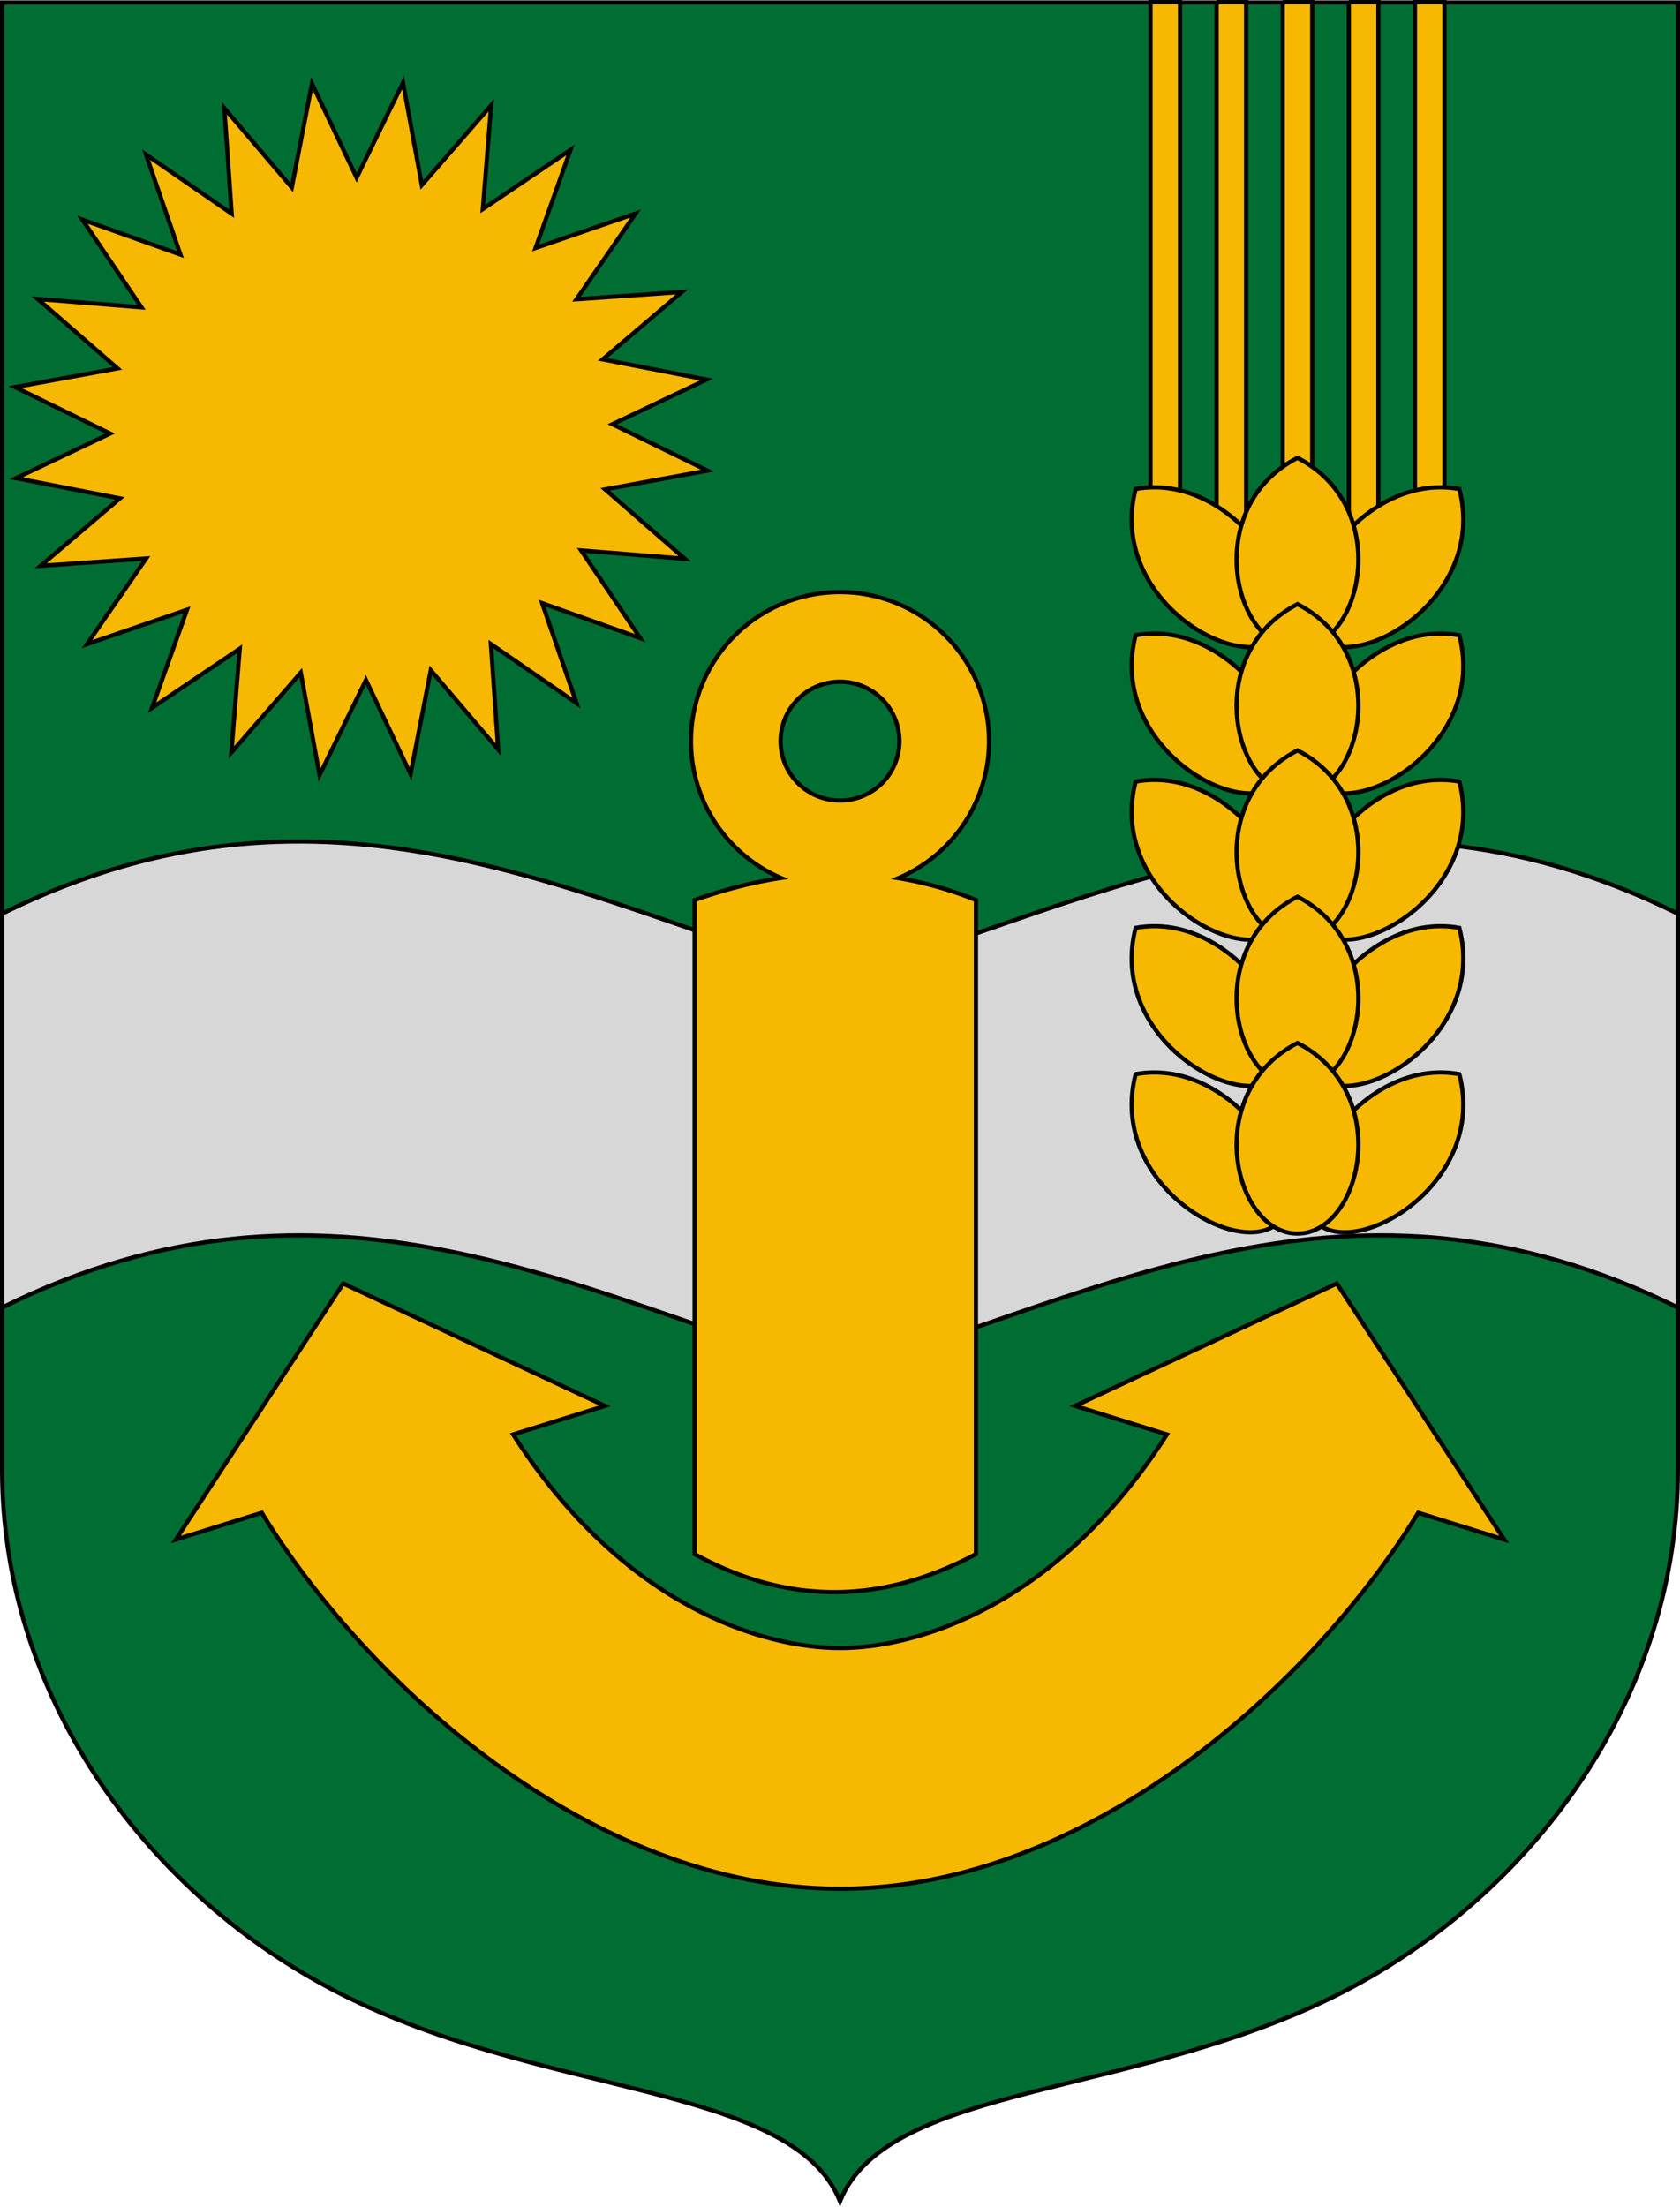
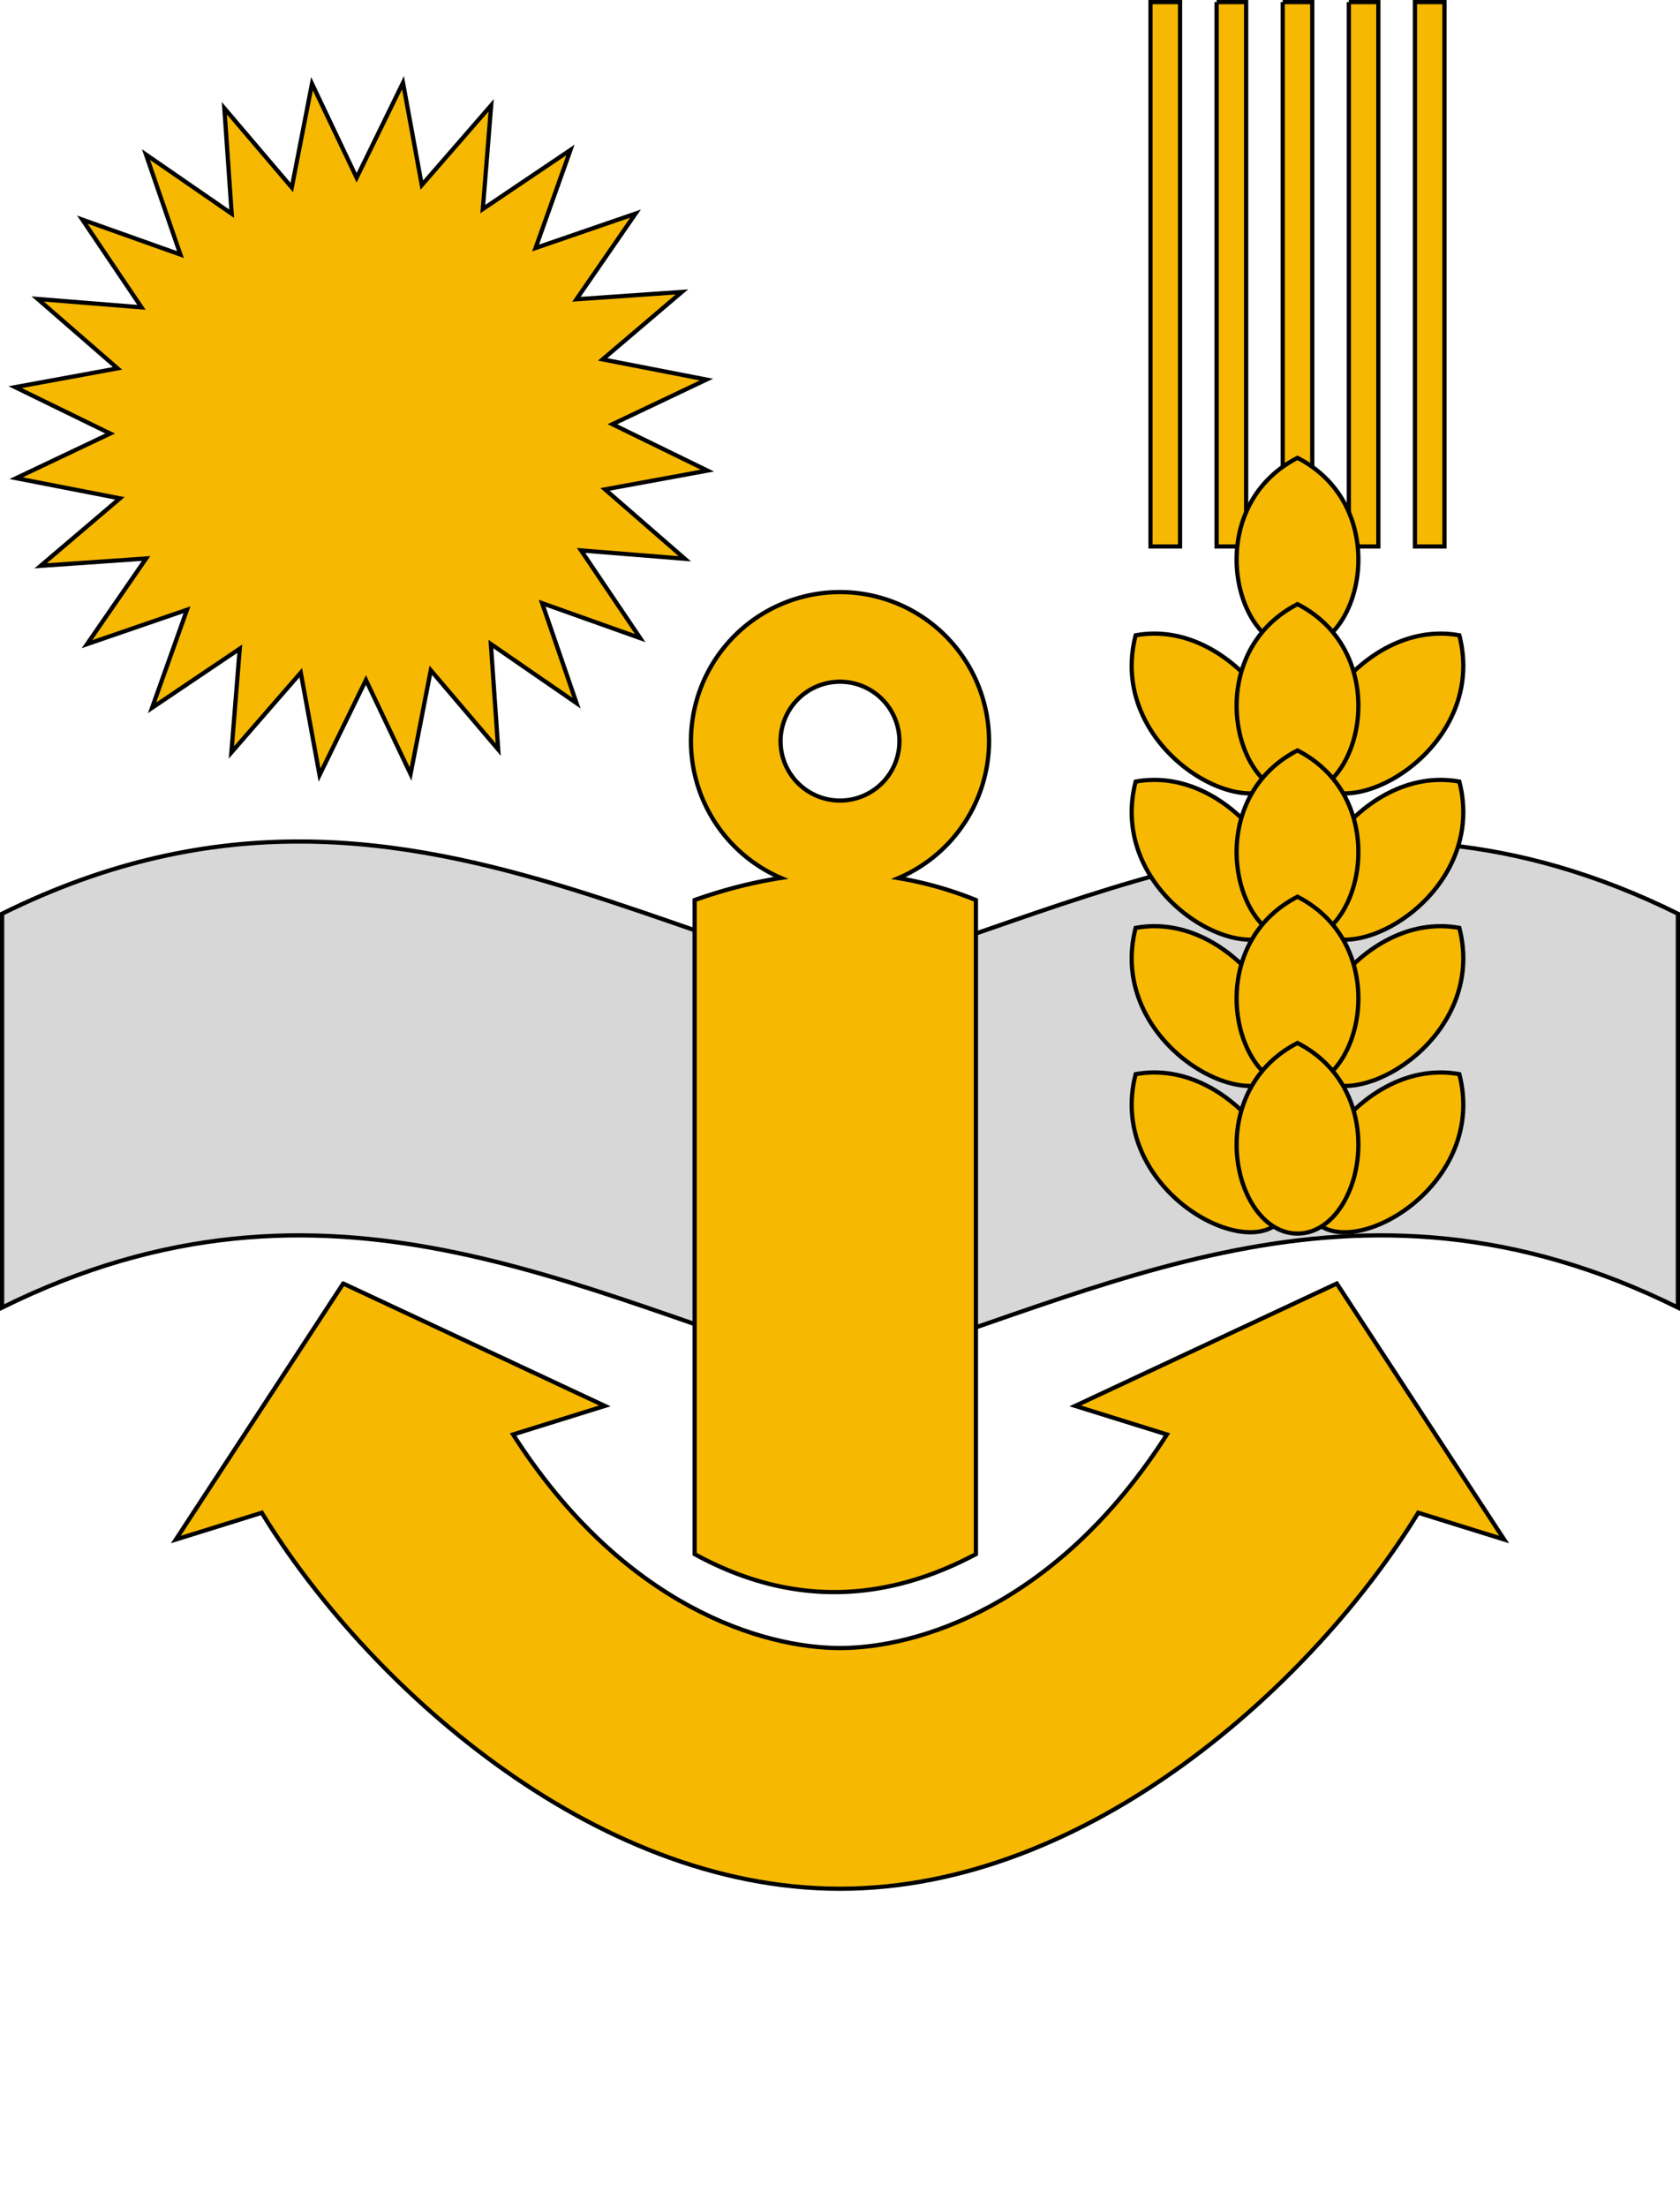
<svg xmlns="http://www.w3.org/2000/svg" width="597.227" height="784.477">
  <path style="fill:none;fill-opacity:1;stroke:#f0f;stroke-width:.5;stroke-linecap:butt;stroke-linejoin:round;stroke-miterlimit:4;stroke-dasharray:none;stroke-dashoffset:0;stroke-opacity:1" d="m47.28 304.446 53.74-44.548" transform="translate(6521.348 -982.208)" />
  <path style="color:#000;clip-rule:nonzero;display:inline;overflow:visible;visibility:visible;opacity:1;isolation:auto;mix-blend-mode:normal;color-interpolation:sRGB;color-interpolation-filters:linearRGB;solid-color:#000;solid-opacity:1;fill:none;fill-opacity:1;fill-rule:nonzero;stroke:#f0f;stroke-width:.3;stroke-linecap:butt;stroke-linejoin:miter;stroke-miterlimit:4;stroke-dasharray:none;stroke-dashoffset:0;stroke-opacity:1;color-rendering:auto;image-rendering:auto;shape-rendering:auto;text-rendering:auto;enable-background:accumulate" d="M-1509.506 690.49h12.201v3.97h-12.201c-2.392-1.667-5.607-2.016-8.967-2.132 3.338-.263 6.29.182 8.967-1.838z" transform="translate(6521.348 -982.208)" />
-   <path d="M-6041.182 1688.864c66.742-35.55 116.311-104.748 116.311-184.203V983.09h-595.727v521.572c0 79.455 49.569 148.652 116.31 184.203 73.88 39.354 164.325 33.212 181.553 75.82 17.229-42.608 107.673-36.466 181.553-75.82z" style="color:#000;clip-rule:nonzero;display:inline;overflow:visible;visibility:visible;opacity:1;isolation:auto;mix-blend-mode:normal;color-interpolation:sRGB;color-interpolation-filters:linearRGB;solid-color:#000;solid-opacity:1;fill:#006d33;fill-opacity:1;fill-rule:nonzero;stroke:#000;stroke-width:1.5;stroke-linecap:round;stroke-linejoin:miter;stroke-miterlimit:4;stroke-dasharray:none;stroke-dashoffset:0;stroke-opacity:1;color-rendering:auto;image-rendering:auto;shape-rendering:auto;text-rendering:auto;enable-background:accumulate" transform="translate(6521.348 -982.208)" />
  <path style="color:#000;clip-rule:nonzero;display:inline;overflow:visible;visibility:visible;opacity:1;isolation:auto;mix-blend-mode:normal;color-interpolation:sRGB;color-interpolation-filters:linearRGB;solid-color:#000;solid-opacity:1;fill:#d7d7d7;fill-opacity:1;fill-rule:nonzero;stroke:#000;stroke-width:1.5;stroke-linecap:round;stroke-linejoin:miter;stroke-miterlimit:4;stroke-dasharray:none;stroke-dashoffset:0;stroke-opacity:1;color-rendering:auto;image-rendering:auto;shape-rendering:auto;text-rendering:auto;enable-background:accumulate" d="M-482.697 273.707c-33.358-.145-68.503 6.824-106.563 25.668v140c115.622-57.247 204.321-4.731 297.864 22.959 93.542-27.69 182.242-80.205 297.863-22.959v-140c-115.621-57.246-204.321-4.73-297.863 22.959-62.751-18.575-123.321-48.332-191.301-48.627Z" transform="translate(590.01 25.419)" />
  <path style="color:#000;clip-rule:nonzero;display:inline;overflow:visible;visibility:visible;opacity:1;isolation:auto;mix-blend-mode:normal;color-interpolation:sRGB;color-interpolation-filters:linearRGB;solid-color:#000;solid-opacity:1;fill:#f6b801;fill-opacity:1;fill-rule:nonzero;stroke:#000;stroke-width:1.483;stroke-linecap:butt;stroke-linejoin:miter;stroke-miterlimit:4;stroke-dasharray:none;stroke-dashoffset:0;stroke-opacity:1;color-rendering:auto;image-rendering:auto;shape-rendering:auto;text-rendering:auto;enable-background:accumulate" d="m-5713.086 1008.67 6.315 36.043 24.622-27.85-3.23 36.45 30.99-20.527-12.552 34.371 35.247-11.807-21.021 29.951 37.102-2.281-28.057 23.49 36.43 7.398-33.182 15.428 33.273 16.575-36.043 6.314 27.849 24.622-36.45-3.23 20.528 30.992-34.372-12.554 11.807 35.248-29.951-21.021 2.282 37.102-23.49-28.057-7.399 36.429-15.428-33.181-16.575 33.273-6.314-36.044-24.622 27.85 3.23-36.45-30.991 20.528 12.553-34.372-35.248 11.807 21.022-29.951-37.103 2.282 28.057-23.49-36.429-7.4 33.181-15.427-33.272-16.575 36.043-6.314-27.85-24.622 36.45 3.23-20.527-30.992 34.371 12.554-11.807-35.248 29.952 21.022-2.282-37.103 23.49 28.057 7.398-36.429 15.428 33.181z" transform="rotate(-.463 -125371.942 -731965.553) scale(1.011)" />
  <path style="color:#000;clip-rule:nonzero;display:inline;overflow:visible;visibility:visible;opacity:1;isolation:auto;mix-blend-mode:normal;color-interpolation:sRGB;color-interpolation-filters:linearRGB;solid-color:#000;solid-opacity:1;fill:#f6b801;fill-opacity:1;fill-rule:nonzero;stroke:#000;stroke-width:1.5;stroke-linecap:butt;stroke-linejoin:miter;stroke-miterlimit:4;stroke-dasharray:none;stroke-dashoffset:0;stroke-opacity:1;color-rendering:auto;image-rendering:auto;shape-rendering:auto;text-rendering:auto;enable-background:accumulate" d="M-6222.735 1192.677a52.985 52.985 0 0 0-52.984 52.987 52.985 52.985 0 0 0 31.99 48.625c-10.228 1.572-20.457 4.24-30.685 7.86v232.5c34.022 18.614 67.308 17.379 99.998 0v-232.5c-9.186-3.722-18.371-6.283-27.557-7.802a52.985 52.985 0 0 0 32.223-48.683 52.985 52.985 0 0 0-52.985-52.987zm0 31.865a21.12 21.12 0 0 1 21.121 21.122 21.12 21.12 0 0 1-21.12 21.119 21.12 21.12 0 0 1-21.122-21.12 21.12 21.12 0 0 1 21.121-21.12z" transform="translate(6521.348 -982.208)" />
  <path style="color:#000;clip-rule:nonzero;display:inline;overflow:visible;visibility:visible;opacity:1;isolation:auto;mix-blend-mode:normal;color-interpolation:sRGB;color-interpolation-filters:linearRGB;solid-color:#000;solid-opacity:1;fill:#f6b801;fill-opacity:1;fill-rule:nonzero;stroke:#000;stroke-width:1.5;stroke-linecap:round;stroke-linejoin:miter;stroke-miterlimit:4;stroke-dasharray:none;stroke-dashoffset:0;stroke-opacity:1;color-rendering:auto;image-rendering:auto;shape-rendering:auto;text-rendering:auto;enable-background:accumulate" d="m-6399.338 1438.46-59.5 91 30.547-9.515c36.85 60.227 116.942 133.652 205.556 133.652 88.614 0 168.707-73.425 205.557-133.652l30.547 9.515-59.5-91-93 43.5 32.613 10.159c-39.42 61.607-89.338 75.918-116.217 75.918-26.878 0-76.796-14.311-116.217-75.918l32.614-10.159-93-43.5z" transform="translate(6521.348 -982.208)" />
  <path d="M-5232.35 982.958h10.5v193.5h-10.5v-193.5zM-5138.35 982.958h10.5v193.5h-10.5v-193.5zM-5161.85 982.958h10.5v193.5h-10.5v-193.5M-5185.35 982.958h10.5v193.5h-10.5v-193.5M-5208.85 982.958h10.5v193.5h-10.5v-193.5" style="color:#000;clip-rule:nonzero;display:inline;overflow:visible;visibility:visible;opacity:1;isolation:auto;mix-blend-mode:normal;color-interpolation:sRGB;color-interpolation-filters:linearRGB;solid-color:#000;solid-opacity:1;fill:#f6b801;fill-opacity:1;fill-rule:nonzero;stroke:#000;stroke-width:1.5;stroke-linecap:butt;stroke-linejoin:miter;stroke-miterlimit:4;stroke-dasharray:none;stroke-dashoffset:0;stroke-opacity:1;color-rendering:auto;image-rendering:auto;shape-rendering:auto;text-rendering:auto;enable-background:accumulate" transform="translate(5641.348 -982.208)" />
  <g style="fill:#f6b801;fill-opacity:1;stroke:#000;stroke-width:1.5;stroke-miterlimit:4;stroke-dasharray:none">
-     <path d="M-5413.224 1416.94c-13.167-11.858 14.951-59.363 50.657-52.906 10.034 38.771-36.184 65.939-50.657 52.906zM-5426.976 1416.94c13.168-11.858-14.951-59.363-50.657-52.906-10.034 38.771 36.184 65.939 50.657 52.906z" style="color:#000;clip-rule:nonzero;display:inline;overflow:visible;visibility:visible;opacity:1;isolation:auto;mix-blend-mode:normal;color-interpolation:sRGB;color-interpolation-filters:linearRGB;solid-color:#000;solid-opacity:1;fill:#f6b801;fill-opacity:1;fill-rule:nonzero;stroke:#000;stroke-width:1.5;stroke-linecap:round;stroke-linejoin:miter;stroke-miterlimit:4;stroke-dasharray:none;stroke-dashoffset:0;stroke-opacity:1;color-rendering:auto;image-rendering:auto;shape-rendering:auto;text-rendering:auto;enable-background:accumulate" transform="translate(5881.348 -1190.208)" />
    <path style="color:#000;clip-rule:nonzero;display:inline;overflow:visible;visibility:visible;opacity:1;isolation:auto;mix-blend-mode:normal;color-interpolation:sRGB;color-interpolation-filters:linearRGB;solid-color:#000;solid-opacity:1;fill:#f6b801;fill-opacity:1;fill-rule:nonzero;stroke:#000;stroke-width:1.5;stroke-linecap:round;stroke-linejoin:miter;stroke-miterlimit:4;stroke-dasharray:none;stroke-dashoffset:0;stroke-opacity:1;color-rendering:auto;image-rendering:auto;shape-rendering:auto;text-rendering:auto;enable-background:accumulate" d="M-5420.1 1420.71c22.815 0 34.334-50.081 0-67.75-34.334 17.669-22.815 67.75 0 67.75z" transform="translate(5881.348 -1190.208)" />
  </g>
  <g style="fill:#f6b801;fill-opacity:1;stroke:#000;stroke-width:1.5;stroke-miterlimit:4;stroke-dasharray:none">
    <path style="color:#000;clip-rule:nonzero;display:inline;overflow:visible;visibility:visible;opacity:1;isolation:auto;mix-blend-mode:normal;color-interpolation:sRGB;color-interpolation-filters:linearRGB;solid-color:#000;solid-opacity:1;fill:#f6b801;fill-opacity:1;fill-rule:nonzero;stroke:#000;stroke-width:1.5;stroke-linecap:round;stroke-linejoin:miter;stroke-miterlimit:4;stroke-dasharray:none;stroke-dashoffset:0;stroke-opacity:1;color-rendering:auto;image-rendering:auto;shape-rendering:auto;text-rendering:auto;enable-background:accumulate" d="M-5413.224 1416.94c-13.167-11.858 14.951-59.363 50.657-52.906 10.034 38.771-36.184 65.939-50.657 52.906zM-5426.976 1416.94c13.168-11.858-14.951-59.363-50.657-52.906-10.034 38.771 36.184 65.939 50.657 52.906z" transform="translate(5881.348 -1138.208)" />
    <path d="M-5420.1 1420.71c22.815 0 34.334-50.081 0-67.75-34.334 17.669-22.815 67.75 0 67.75z" style="color:#000;clip-rule:nonzero;display:inline;overflow:visible;visibility:visible;opacity:1;isolation:auto;mix-blend-mode:normal;color-interpolation:sRGB;color-interpolation-filters:linearRGB;solid-color:#000;solid-opacity:1;fill:#f6b801;fill-opacity:1;fill-rule:nonzero;stroke:#000;stroke-width:1.5;stroke-linecap:round;stroke-linejoin:miter;stroke-miterlimit:4;stroke-dasharray:none;stroke-dashoffset:0;stroke-opacity:1;color-rendering:auto;image-rendering:auto;shape-rendering:auto;text-rendering:auto;enable-background:accumulate" transform="translate(5881.348 -1138.208)" />
  </g>
  <g style="fill:#f6b801;fill-opacity:1;stroke:#000;stroke-width:1.5;stroke-miterlimit:4;stroke-dasharray:none">
    <path d="M-5413.224 1416.94c-13.167-11.858 14.951-59.363 50.657-52.906 10.034 38.771-36.184 65.939-50.657 52.906zM-5426.976 1416.94c13.168-11.858-14.951-59.363-50.657-52.906-10.034 38.771 36.184 65.939 50.657 52.906z" style="color:#000;clip-rule:nonzero;display:inline;overflow:visible;visibility:visible;opacity:1;isolation:auto;mix-blend-mode:normal;color-interpolation:sRGB;color-interpolation-filters:linearRGB;solid-color:#000;solid-opacity:1;fill:#f6b801;fill-opacity:1;fill-rule:nonzero;stroke:#000;stroke-width:1.5;stroke-linecap:round;stroke-linejoin:miter;stroke-miterlimit:4;stroke-dasharray:none;stroke-dashoffset:0;stroke-opacity:1;color-rendering:auto;image-rendering:auto;shape-rendering:auto;text-rendering:auto;enable-background:accumulate" transform="translate(5881.348 -1086.208)" />
    <path style="color:#000;clip-rule:nonzero;display:inline;overflow:visible;visibility:visible;opacity:1;isolation:auto;mix-blend-mode:normal;color-interpolation:sRGB;color-interpolation-filters:linearRGB;solid-color:#000;solid-opacity:1;fill:#f6b801;fill-opacity:1;fill-rule:nonzero;stroke:#000;stroke-width:1.5;stroke-linecap:round;stroke-linejoin:miter;stroke-miterlimit:4;stroke-dasharray:none;stroke-dashoffset:0;stroke-opacity:1;color-rendering:auto;image-rendering:auto;shape-rendering:auto;text-rendering:auto;enable-background:accumulate" d="M-5420.1 1420.71c22.815 0 34.334-50.081 0-67.75-34.334 17.669-22.815 67.75 0 67.75z" transform="translate(5881.348 -1086.208)" />
  </g>
  <g style="fill:#f6b801;fill-opacity:1;stroke:#000;stroke-width:1.5;stroke-miterlimit:4;stroke-dasharray:none">
    <path style="color:#000;clip-rule:nonzero;display:inline;overflow:visible;visibility:visible;opacity:1;isolation:auto;mix-blend-mode:normal;color-interpolation:sRGB;color-interpolation-filters:linearRGB;solid-color:#000;solid-opacity:1;fill:#f6b801;fill-opacity:1;fill-rule:nonzero;stroke:#000;stroke-width:1.5;stroke-linecap:round;stroke-linejoin:miter;stroke-miterlimit:4;stroke-dasharray:none;stroke-dashoffset:0;stroke-opacity:1;color-rendering:auto;image-rendering:auto;shape-rendering:auto;text-rendering:auto;enable-background:accumulate" d="M-5413.224 1416.94c-13.167-11.858 14.951-59.363 50.657-52.906 10.034 38.771-36.184 65.939-50.657 52.906zM-5426.976 1416.94c13.168-11.858-14.951-59.363-50.657-52.906-10.034 38.771 36.184 65.939 50.657 52.906z" transform="translate(5881.348 -1034.208)" />
    <path d="M-5420.1 1420.71c22.815 0 34.334-50.081 0-67.75-34.334 17.669-22.815 67.75 0 67.75z" style="color:#000;clip-rule:nonzero;display:inline;overflow:visible;visibility:visible;opacity:1;isolation:auto;mix-blend-mode:normal;color-interpolation:sRGB;color-interpolation-filters:linearRGB;solid-color:#000;solid-opacity:1;fill:#f6b801;fill-opacity:1;fill-rule:nonzero;stroke:#000;stroke-width:1.5;stroke-linecap:round;stroke-linejoin:miter;stroke-miterlimit:4;stroke-dasharray:none;stroke-dashoffset:0;stroke-opacity:1;color-rendering:auto;image-rendering:auto;shape-rendering:auto;text-rendering:auto;enable-background:accumulate" transform="translate(5881.348 -1034.208)" />
  </g>
  <g style="fill:#f6b801;fill-opacity:1;stroke:#000;stroke-width:1.5;stroke-miterlimit:4;stroke-dasharray:none">
    <path d="M-5413.224 1416.94c-13.167-11.858 14.951-59.363 50.657-52.906 10.034 38.771-36.184 65.939-50.657 52.906zM-5426.976 1416.94c13.168-11.858-14.951-59.363-50.657-52.906-10.034 38.771 36.184 65.939 50.657 52.906z" style="color:#000;clip-rule:nonzero;display:inline;overflow:visible;visibility:visible;opacity:1;isolation:auto;mix-blend-mode:normal;color-interpolation:sRGB;color-interpolation-filters:linearRGB;solid-color:#000;solid-opacity:1;fill:#f6b801;fill-opacity:1;fill-rule:nonzero;stroke:#000;stroke-width:1.5;stroke-linecap:round;stroke-linejoin:miter;stroke-miterlimit:4;stroke-dasharray:none;stroke-dashoffset:0;stroke-opacity:1;color-rendering:auto;image-rendering:auto;shape-rendering:auto;text-rendering:auto;enable-background:accumulate" transform="translate(5881.348 -982.208)" />
    <path style="color:#000;clip-rule:nonzero;display:inline;overflow:visible;visibility:visible;opacity:1;isolation:auto;mix-blend-mode:normal;color-interpolation:sRGB;color-interpolation-filters:linearRGB;solid-color:#000;solid-opacity:1;fill:#f6b801;fill-opacity:1;fill-rule:nonzero;stroke:#000;stroke-width:1.5;stroke-linecap:round;stroke-linejoin:miter;stroke-miterlimit:4;stroke-dasharray:none;stroke-dashoffset:0;stroke-opacity:1;color-rendering:auto;image-rendering:auto;shape-rendering:auto;text-rendering:auto;enable-background:accumulate" d="M-5420.1 1420.71c22.815 0 34.334-50.081 0-67.75-34.334 17.669-22.815 67.75 0 67.75z" transform="translate(5881.348 -982.208)" />
  </g>
</svg>